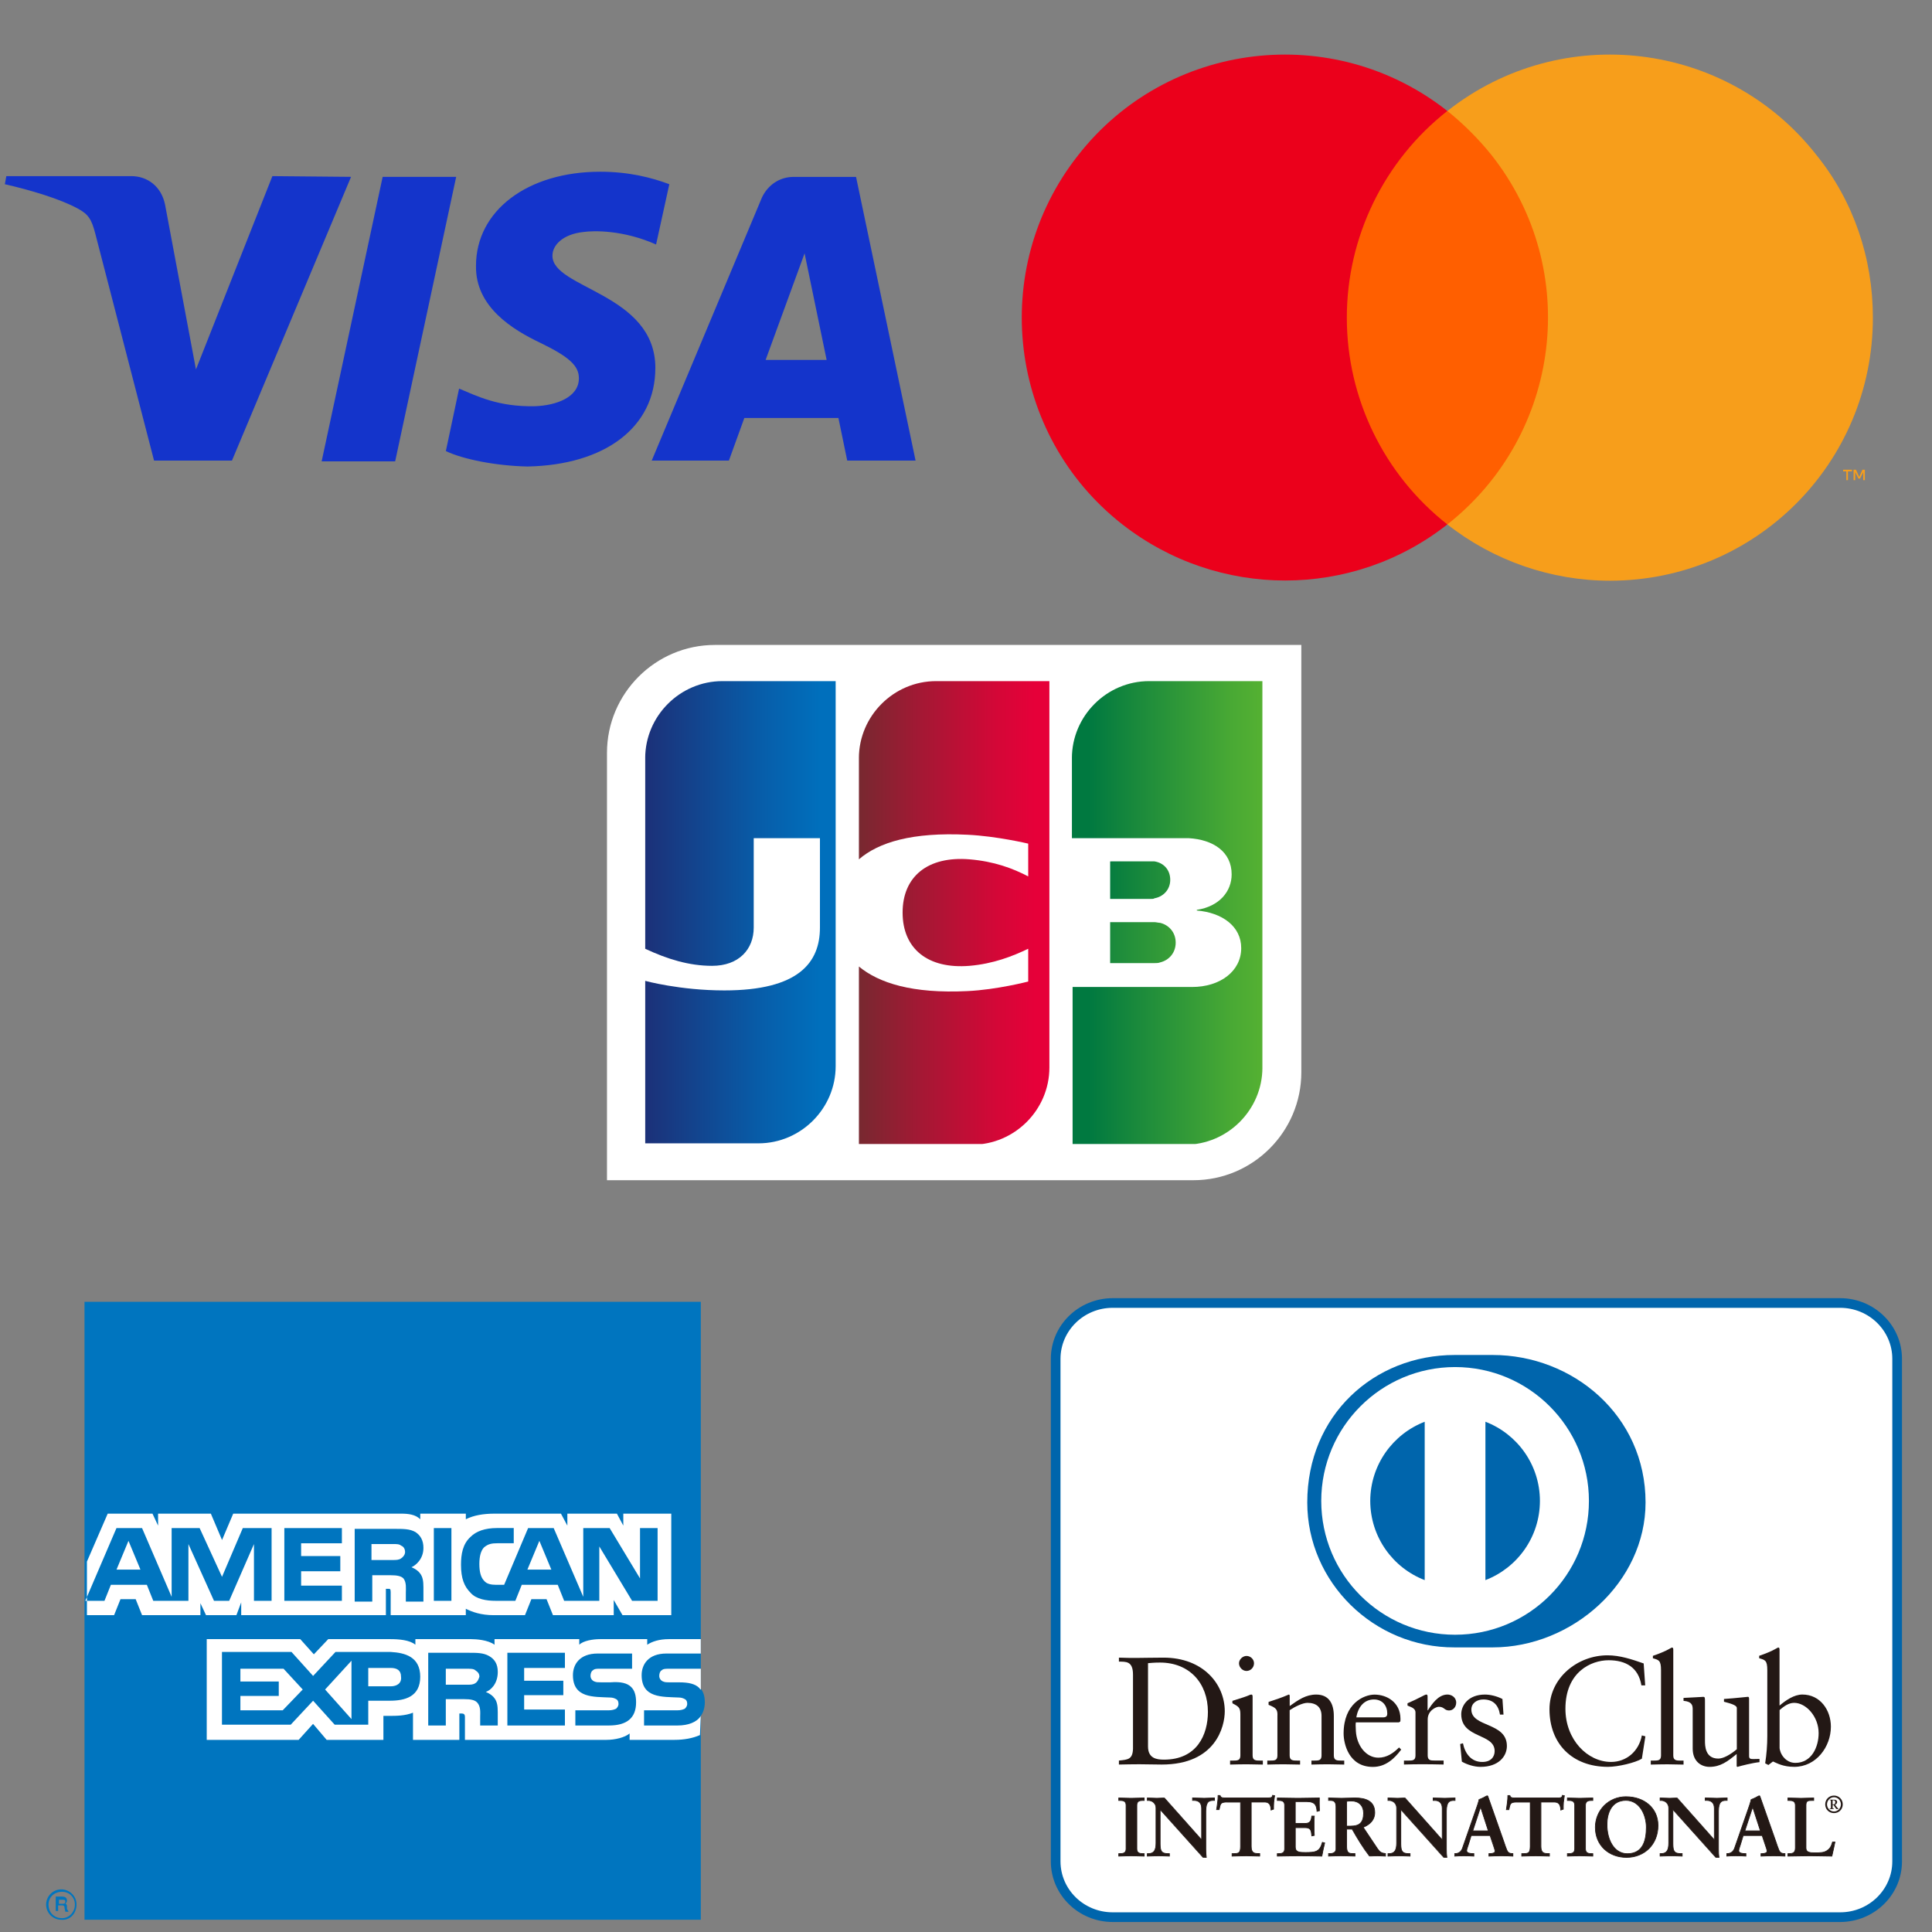
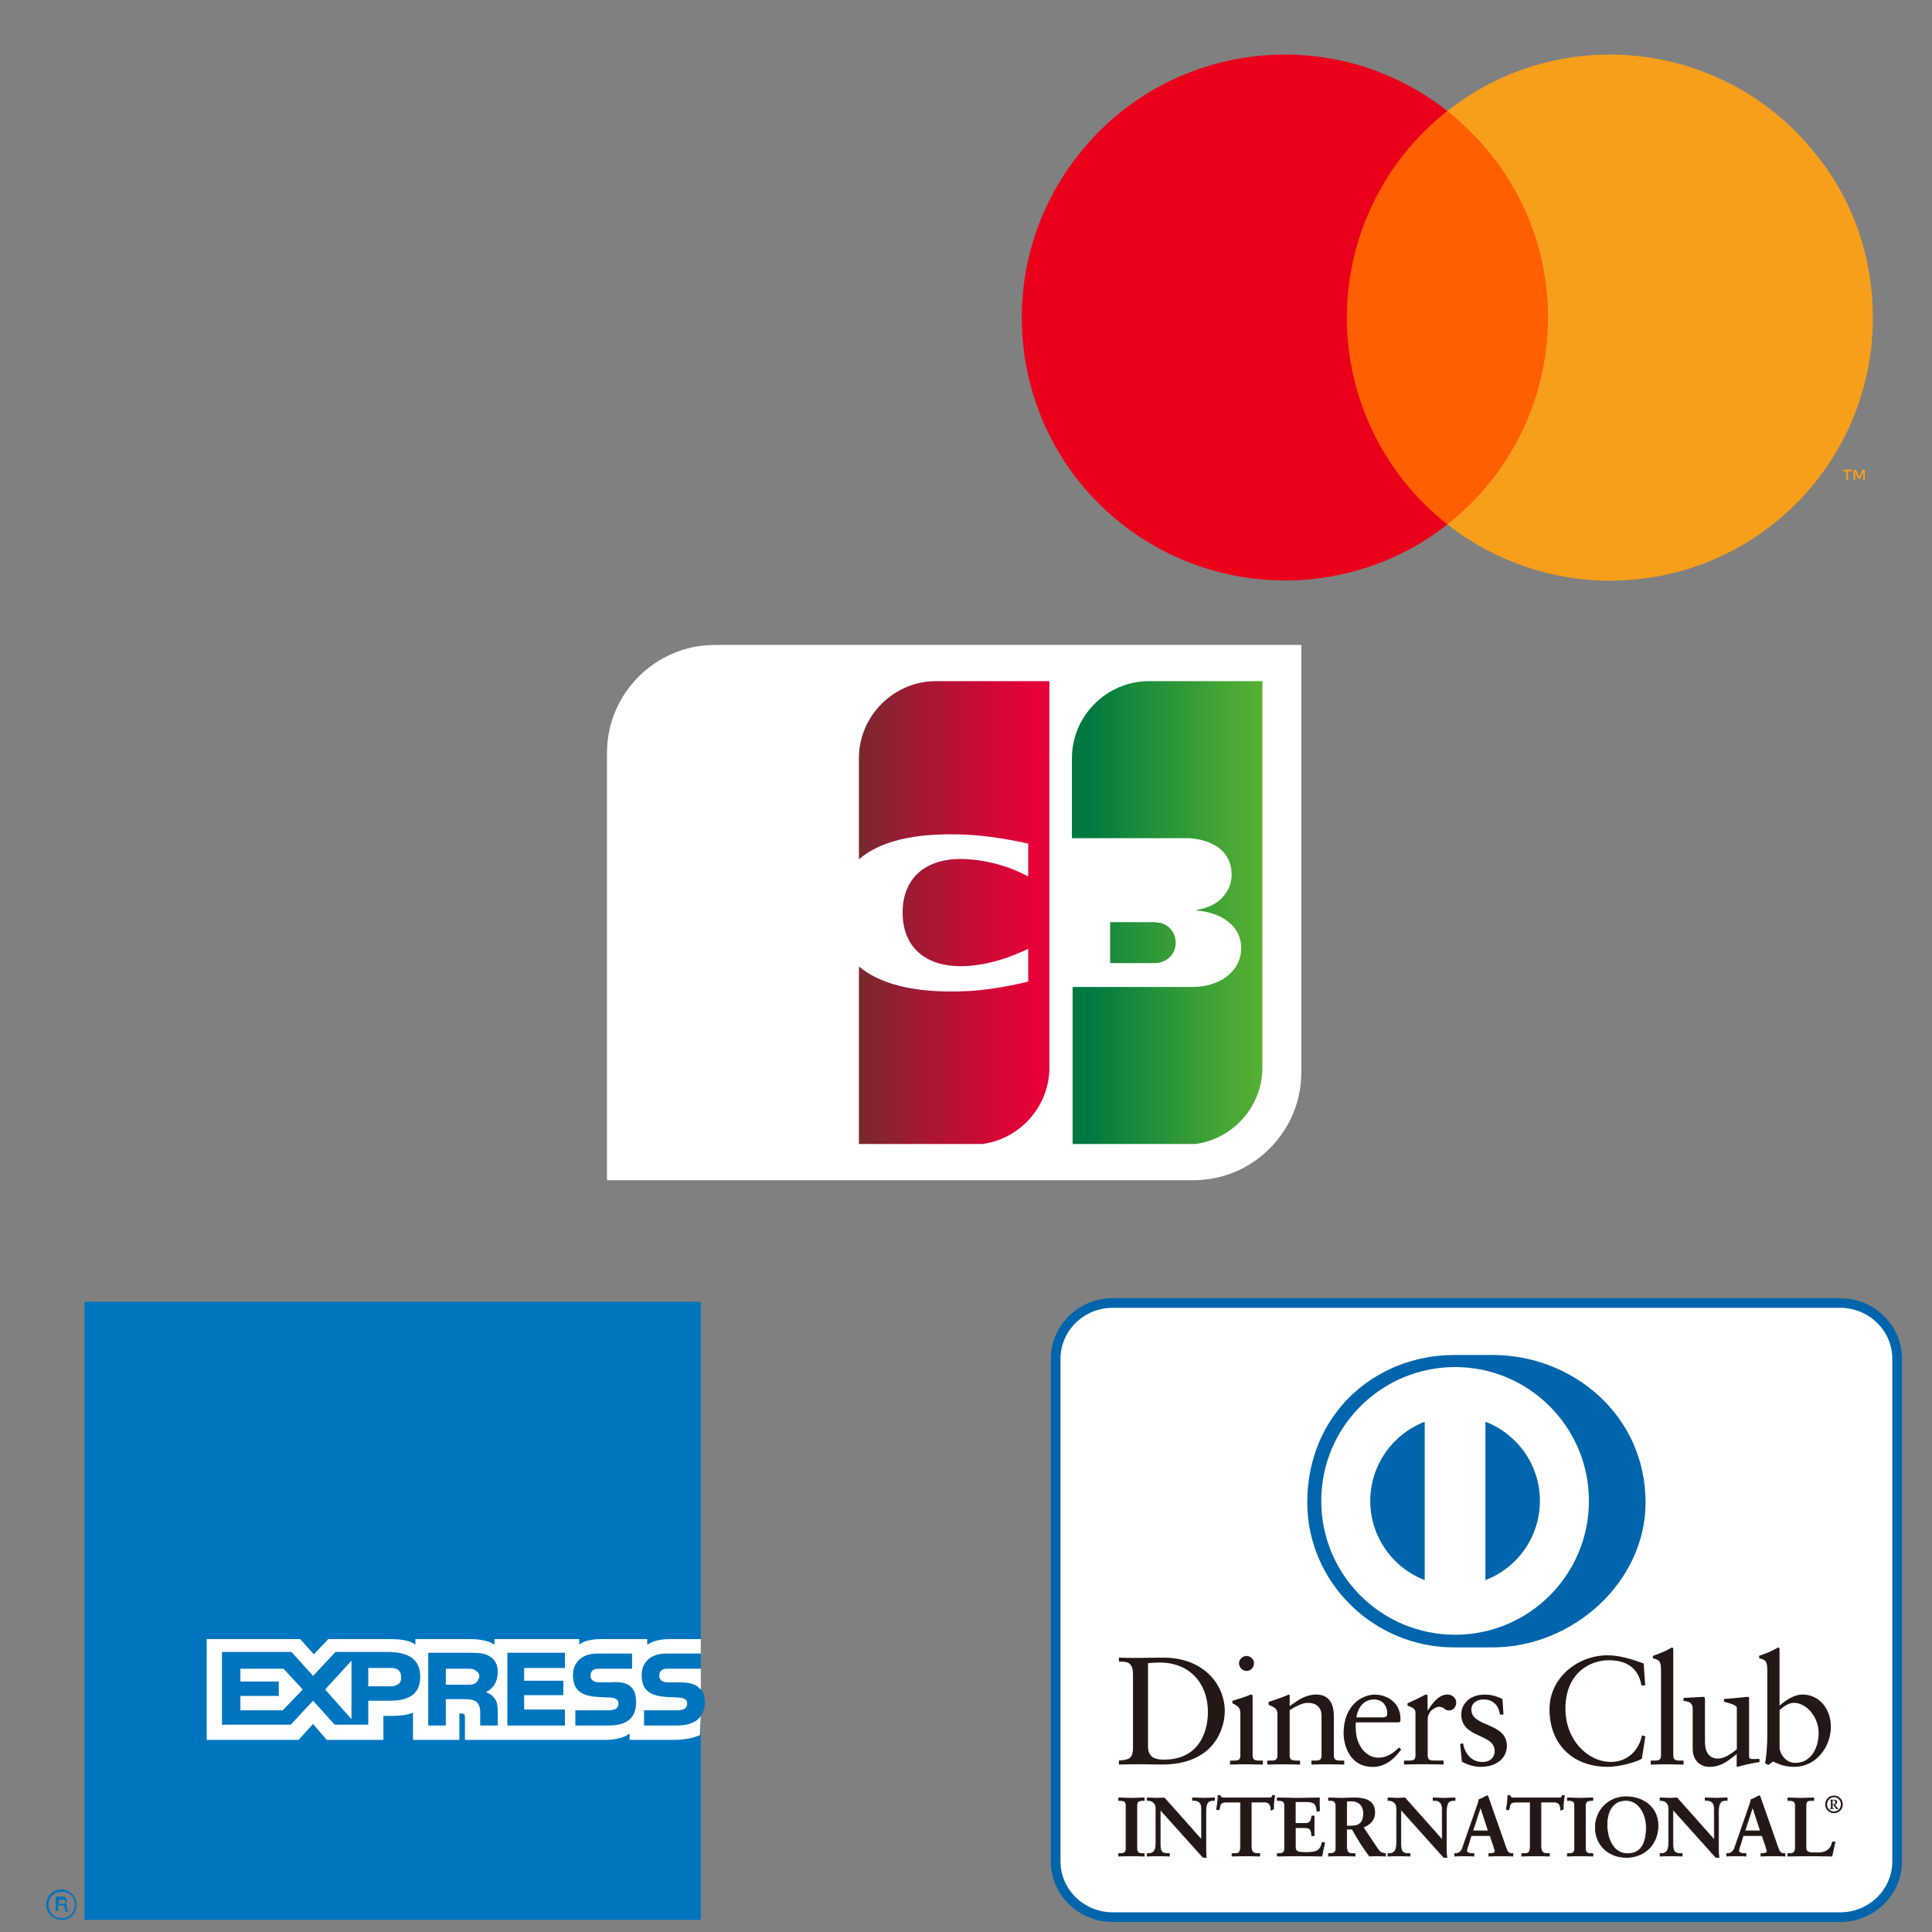
<svg xmlns="http://www.w3.org/2000/svg" xmlns:xlink="http://www.w3.org/1999/xlink" id="Layer_1" version="1.1" viewBox="0 0 80 80">
  <rect x="0" y="0" width="80" height="80" fill="#808080" stroke="none" />
  <defs>
    <style>
      .st0 {
        fill: none;
      }

      .st1 {
        fill: #0065ac;
      }

      .st2 {
        fill: #f79e1b;
      }

      .st3 {
        fill: #1434cb;
      }

      .st4 {
        fill: url(#_名称未設定グラデーション_5);
      }

      .st5 {
        fill: url(#_名称未設定グラデーション_4);
      }

      .st6 {
        fill: url(#_名称未設定グラデーション_3);
      }

      .st7 {
        clip-path: url(#clippath-1);
      }

      .st8 {
        clip-path: url(#clippath-3);
      }

      .st9 {
        clip-path: url(#clippath-4);
      }

      .st10 {
        clip-path: url(#clippath-2);
      }

      .st11 {
        fill: #231815;
      }

      .st12 {
        fill: #0075bf;
      }

      .st13 {
        fill: #fff;
      }

      .st14 {
        fill: #eb001b;
      }

      .st15 {
        fill: #ff5f00;
      }

      .st16 {
        opacity: 0;
      }

      .st17 {
        clip-path: url(#clippath);
      }

      .st18 {
        fill: url(#_名称未設定グラデーション_31);
      }

      .st19 {
        fill: url(#_名称未設定グラデーション_32);
      }
    </style>
    <clipPath id="clippath">
      <path class="st0" d="M45.969,38.184v1.696h1.838c.057,0,.17,0,.226-.028.368-.085.65-.396.65-.82s-.283-.735-.65-.82c-.057,0-.17-.028-.226-.028h-1.838Z" />
    </clipPath>
    <linearGradient id="_名称未設定グラデーション_3" data-name="名称未設定グラデーション 3" x1="-2156.733" y1="1008.799" x2="-2156.594" y2="1008.799" gradientTransform="translate(122723.055 -57343.147) scale(56.882)" gradientUnits="userSpaceOnUse">
      <stop offset="0" stop-color="#007940" />
      <stop offset=".241" stop-color="#19893c" />
      <stop offset=".748" stop-color="#49a934" />
      <stop offset="1" stop-color="#5bb531" />
    </linearGradient>
    <clipPath id="clippath-1">
      <path class="st0" d="M47.58,28.204c-1.753,0-3.195,1.442-3.195,3.195v3.308h4.834c1.018.057,1.781.565,1.781,1.498,0,.707-.509,1.329-1.442,1.47v.028c1.046.085,1.838.65,1.838,1.555,0,.961-.876,1.611-2.035,1.611h-4.947v6.53h4.665c1.753,0,3.195-1.442,3.195-3.195v-16.001h-4.693Z" />
    </clipPath>
    <linearGradient id="_名称未設定グラデーション_31" data-name="名称未設定グラデーション 3" x1="-2156.731" y1="1008.926" x2="-2156.592" y2="1008.926" gradientTransform="translate(122728.331 -57354.136) scale(56.884)" xlink:href="#_名称未設定グラデーション_3" />
    <clipPath id="clippath-2">
-       <path class="st0" d="M45.969,35.668v1.555h1.668c.057,0,.141,0,.17-.028.339-.057.65-.339.65-.763s-.283-.707-.65-.763c-.028,0-.113-.028-.17-.028l-1.668.028h0Z" />
-     </clipPath>
+       </clipPath>
    <linearGradient id="_名称未設定グラデーション_32" data-name="名称未設定グラデーション 3" x1="-2156.727" y1="1009.073" x2="-2156.588" y2="1009.073" gradientTransform="translate(122715.592 -57358.031) scale(56.878)" xlink:href="#_名称未設定グラデーション_3" />
    <clipPath id="clippath-3">
      <path class="st0" d="M29.911,28.204c-1.753,0-3.195,1.442-3.195,3.195v7.887c.905.424,1.809.707,2.77.707,1.103,0,1.724-.678,1.724-1.583v-3.703h2.742v3.703c0,1.442-.876,2.601-3.958,2.601-1.838,0-3.279-.396-3.279-.396v6.728h4.693c1.753,0,3.195-1.442,3.195-3.195v-15.944h-4.693Z" />
    </clipPath>
    <linearGradient id="_名称未設定グラデーション_4" data-name="名称未設定グラデーション 4" x1="-2155.338" y1="1008.317" x2="-2155.199" y2="1008.317" gradientTransform="translate(124523.13 -58204.537) scale(57.762)" gradientUnits="userSpaceOnUse">
      <stop offset="0" stop-color="#1f286f" />
      <stop offset=".124" stop-color="#1b327a" />
      <stop offset=".709" stop-color="#075eaa" />
      <stop offset="1" stop-color="#006fbc" />
    </linearGradient>
    <clipPath id="clippath-4">
      <path class="st0" d="M38.76,28.204c-1.753,0-3.195,1.442-3.195,3.195v4.184c.82-.707,2.205-1.131,4.495-1.018,1.216.057,2.516.368,2.516.368v1.357c-.65-.339-1.413-.622-2.431-.707-1.724-.141-2.77.707-2.77,2.205s1.046,2.346,2.77,2.205c.989-.085,1.781-.396,2.431-.707v1.357s-1.3.339-2.516.396c-2.29.113-3.675-.339-4.495-1.018v7.378h4.693c1.753,0,3.195-1.442,3.195-3.195v-16.001h-4.693Z" />
    </clipPath>
    <linearGradient id="_名称未設定グラデーション_5" data-name="名称未設定グラデーション 5" x1="-2155.282" y1="1009.487" x2="-2155.143" y2="1009.487" gradientTransform="translate(120944.889 -56593.55) scale(56.099)" gradientUnits="userSpaceOnUse">
      <stop offset="0" stop-color="#6d2c2f" />
      <stop offset=".404" stop-color="#a41834" />
      <stop offset=".802" stop-color="#d40737" />
      <stop offset="1" stop-color="#e60039" />
    </linearGradient>
  </defs>
-   <path class="st3" d="M14.536,7.324l-4.931,11.748h-3.226l-2.435-9.405c-.152-.578-.274-.791-.73-1.035-.73-.396-1.948-.761-3.013-1.004l.061-.335h5.174c.67,0,1.248.426,1.4,1.187l1.278,6.818,3.165-8.005,3.257.03h0ZM27.137,15.238c0-3.104-4.292-3.287-4.261-4.657,0-.426.426-.883,1.278-.974.426-.061,1.644-.091,3.013.517l.548-2.496c-.73-.274-1.674-.517-2.861-.517-3.013,0-5.144,1.613-5.144,3.896-.03,1.704,1.522,2.648,2.678,3.196,1.187.578,1.583.944,1.583,1.461,0,.791-.944,1.126-1.826,1.157-1.522.03-2.404-.426-3.135-.73l-.548,2.587c.7.335,2.039.609,3.378.639,3.196-.061,5.296-1.613,5.296-4.078M35.081,19.073h2.831l-2.465-11.748h-2.587c-.578,0-1.065.335-1.309.852l-4.565,10.896h3.196l.639-1.765h3.896l.365,1.765ZM31.703,14.903l1.613-4.413.913,4.413h-2.526ZM18.889,7.324l-2.526,11.779h-3.044l2.526-11.779h3.044Z" />
  <g>
    <g class="st16">
      <rect class="st13" x="40.049" y="-.001" width="39.768" height="26.279" />
    </g>
    <rect class="st15" x="54.703" y="4.596" width="10.492" height="17.119" />
    <path class="st14" d="M55.769,13.155c0-3.331,1.532-6.495,4.163-8.56-4.729-3.73-11.591-2.898-15.288,1.832-3.73,4.729-2.898,11.591,1.832,15.288,3.963,3.097,9.526,3.097,13.456,0-2.631-2.065-4.163-5.229-4.163-8.56Z" />
    <path class="st2" d="M76.519,19.883v-.366h.167v-.067h-.366v.067h.133v.366h.067ZM77.219,19.883v-.433h-.1l-.133.3-.133-.3h-.1v.433h.067v-.333l.133.266h.067l.133-.266v.333h.067Z" />
    <path class="st2" d="M77.552,13.155c0,6.028-4.863,10.891-10.891,10.891-2.431,0-4.829-.833-6.728-2.331,4.729-3.73,5.562-10.558,1.832-15.288-.533-.666-1.166-1.299-1.832-1.832,4.729-3.73,11.591-2.898,15.288,1.832,1.532,1.898,2.331,4.263,2.331,6.728h0Z" />
  </g>
  <g>
    <path class="st13" d="M53.885,44.403c0,2.459-2.007,4.467-4.467,4.467h-24.284v-17.697c0-2.459,2.007-4.467,4.467-4.467h24.284v17.697Z" />
    <g class="st17">
      <rect class="st6" x="45.969" y="38.184" width="2.714" height="1.696" />
    </g>
    <g class="st7">
      <rect class="st18" x="44.386" y="28.204" width="7.887" height="19.167" />
    </g>
    <g class="st10">
      <rect class="st19" x="45.969" y="35.668" width="2.516" height="1.555" />
    </g>
    <g class="st8">
-       <rect class="st5" x="26.717" y="28.204" width="7.887" height="19.167" />
-     </g>
+       </g>
    <g class="st9">
      <rect class="st4" x="35.566" y="28.204" width="7.887" height="19.167" />
    </g>
  </g>
  <g>
    <path class="st12" d="M29.019,53.906H3.499v25.586h25.52v-8.441c.099-.132.166-.331.166-.563,0-.265-.066-.43-.166-.563v-16.02Z" />
-     <path class="st13" d="M3.499,66.881h1.225l.265-.662h.629l.265.662h2.416v-.496l.232.496h1.258l.199-.53v.53h5.991v-1.092h.099c.066,0,.099,0,.099.132v.96h3.111v-.265c.265.132.629.265,1.159.265h1.291l.265-.662h.629l.265.662h2.516v-.629l.364.629h2.019v-4.204h-1.986v.496l-.265-.496h-2.052v.496l-.265-.496h-2.747c-.463,0-.861.066-1.192.232v-.232h-1.887v.232c-.199-.199-.496-.232-.794-.232h-6.951l-.463,1.092-.463-1.092h-2.185v.496l-.232-.496h-1.854l-.861,1.986v2.218h-.099ZM27.166,66.286h-.993l-1.357-2.251v2.251h-1.456l-.265-.662h-1.49l-.265.662h-.828c-.364,0-.794-.066-1.026-.331-.265-.265-.397-.596-.397-1.159,0-.43.066-.861.397-1.159.232-.232.596-.364,1.092-.364h.695v.629h-.662c-.265,0-.397.033-.563.166-.132.132-.199.364-.199.695s.066.563.199.695c.099.132.298.166.496.166h.331l.993-2.35h1.059l1.225,2.847v-2.847h1.092l1.258,2.085v-2.085h.728v3.012h-.066ZM18.692,66.286h-.728v-3.012h.728v3.012ZM17.533,64.101c0,.463-.331.728-.496.794.166.066.298.166.364.265.099.132.132.298.132.563v.596h-.728v-.364c0-.166.033-.43-.099-.596-.099-.099-.265-.132-.53-.132h-.761v1.092h-.728v-3.012h1.655c.364,0,.629,0,.861.132.199.132.331.331.331.662M14.157,66.286h-2.383v-3.012h2.383v.629h-1.688v.53h1.622v.629h-1.622v.596h1.688v.629ZM11.244,66.286h-.728v-2.35l-1.026,2.35h-.629l-1.059-2.35v2.35h-1.456l-.265-.662h-1.49l-.265.662h-.794l1.291-3.012h1.059l1.225,2.847v-2.847h1.159l.927,2.019.861-2.019h1.192v3.012h-0ZM22.83,64.995l-.496-1.192-.496,1.192h.993ZM16.607,64.531c-.099.066-.199.066-.364.066h-.861v-.662h.894c.132,0,.265,0,.331.066.099.033.166.132.166.265-0.0.099-.066.199-.166.265M5.816,64.995l-.496-1.192-.496,1.192h.993Z" />
    <path class="st13" d="M17.401,69.43c0,.828-.629.993-1.258.993h-.894v.993h-1.39l-.894-.993-.927.993h-2.847v-3.012h2.88l.894.993.927-.993h2.284c.596.033,1.225.199,1.225,1.026M11.708,70.82h-1.754v-.596h1.589v-.596h-1.589v-.53h1.787l.794.861-.828.861ZM14.554,71.184l-1.092-1.225,1.092-1.192v2.416ZM16.176,69.827h-.927v-.761h.927c.265,0,.43.099.43.364.033.265-.166.397-.43.397M21.009,68.437h2.383v.629h-1.688v.53h1.622v.596h-1.622v.596h1.688v.662h-2.383v-3.012ZM20.115,70.059c.166.066.298.166.364.265.099.132.132.298.132.563v.563h-.728v-.364c0-.166.033-.43-.132-.596-.099-.099-.265-.132-.53-.132h-.761v1.092h-.728v-3.012h1.655c.364,0,.629,0,.861.132.232.132.364.331.364.662 0.0.496-.298.761-.496.828M19.685,69.695c-.099.066-.199.066-.364.066h-.861v-.662h.894c.132,0,.265,0,.331.066.099.066.166.132.166.265-.033.099-.066.199-.166.265M26.14,69.86c.132.132.199.331.199.629,0,.662-.397.96-1.125.96h-1.39v-.629h1.39c.132,0,.232-.033.298-.066.033-.033.099-.099.099-.199s-.033-.166-.099-.199-.132-.066-.265-.066c-.662-.033-1.523.033-1.523-.927,0-.43.265-.894,1.026-.894h1.423v.629h-1.324c-.132,0-.232,0-.298.066-.066.033-.099.132-.099.232s.066.199.166.232c.066.033.166.033.265.033h.397c.43-.033.695.033.861.199M29.019,71.052c-.166.265-.53.397-.96.397h-1.39v-.629h1.39c.132,0,.232-.033.298-.066.033-.033.099-.099.099-.199s-.033-.166-.099-.199-.132-.066-.265-.066c-.662-.033-1.523.033-1.523-.927,0-.43.265-.894,1.026-.894h1.423v-.596h-1.324c-.397,0-.695.099-.894.232v-.232h-1.953c-.298,0-.695.066-.861.232v-.232h-3.509v.232c-.265-.199-.761-.232-.96-.232h-2.317v.232c-.232-.199-.695-.232-1.026-.232h-2.582l-.596.629-.563-.629h-3.873v4.171h3.807l.596-.662.563.662h2.35v-.993h.232c.298,0,.662,0,.993-.132v1.125h1.92v-1.092h.099q.132,0,.132.132v.96h5.859c.364,0,.761-.099.96-.265v.265h1.854c.397,0,.761-.066,1.059-.199l.033-.794h0ZM29.019,69.099h-1.324c-.132,0-.232,0-.298.066-.066.033-.099.132-.099.232s.066.199.166.232c.066.033.166.033.265.033h.397c.397,0,.662.066.828.232.033.033.033.066.066.066v-.861Z" />
    <path class="st12" d="M2.837,79.162h-.132c0-.033-.033-.132-.033-.166s0-.099-.099-.099h-.166v.232h-.099v-.596h.265c.099,0,.199.033.199.166,0,.066-.033.099-.066.132.033,0,.066.033.066.099v.099q0,.033.033.066l.033.066h0ZM2.705,78.731c0-.066-.066-.066-.099-.066h-.166v.166h.166c.033,0,.099,0,.099-.099M3.168,78.864c0-.364-.298-.629-.629-.629-.364,0-.629.298-.629.629,0,.364.298.629.629.629.364.033.629-.265.629-.629M3.102,78.864c0,.298-.232.563-.53.563-.331,0-.563-.232-.563-.563,0-.298.232-.53.563-.53.298,0,.53.232.53.53" />
  </g>
  <g>
    <path class="st13" d="M78.558,77.078c0,1.275-1.058,2.308-2.362,2.308h-30.121c-1.304,0-2.362-1.033-2.362-2.308v-20.815c0-1.275,1.058-2.309,2.362-2.309h30.121c1.304,0,2.362,1.033,2.362,2.309v20.815Z" />
    <path class="st1" d="M43.913,56.262v20.815c.002,1.161.964,2.108,2.162,2.108h30.12c1.197-0,2.16-.947,2.161-2.108v-20.815c-.002-1.161-.964-2.108-2.161-2.108h-30.12c-1.197,0-2.159.948-2.162,2.108M46.075,79.586c-1.411-.002-2.561-1.119-2.562-2.508v-20.815c.001-1.389,1.151-2.507,2.562-2.509h30.12c1.412.002,2.561,1.12,2.562,2.509v20.815c-.001,1.389-1.151,2.506-2.562,2.508h-30.12Z" />
    <path class="st11" d="M47.537,72.318c0,.488.349.545.66.545,1.37,0,1.82-1.033,1.82-1.978,0-1.186-.761-2.042-1.985-2.042-.261,0-.381.018-.495.025v3.45ZM46.915,69.343c0-.57-.298-.533-.583-.539v-.165c.247.012.5.012.748.012.266,0,.628-.012,1.098-.012,1.642,0,2.537,1.097,2.537,2.22,0,.628-.368,2.207-2.613,2.207-.323,0-.622-.012-.92-.012-.285,0-.564.006-.85.012v-.165c.38-.038.565-.051.583-.482v-3.076Z" />
    <path class="st11" d="M51.615,69.191c-.165,0-.311-.152-.311-.317,0-.159.153-.305.311-.305.165,0,.311.134.311.305,0,.172-.14.317-.311.317M50.937,72.902h.12c.177,0,.304,0,.304-.21v-1.719c0-.279-.095-.317-.33-.444v-.101c.298-.089.654-.209.679-.228.044-.025.082-.032.114-.032.031,0,.044.038.044.089v2.435c0,.21.139.21.317.21h.107v.165c-.216,0-.438-.012-.666-.012-.228,0-.457.006-.691.012v-.165Z" />
    <path class="st11" d="M52.897,71.011c0-.234-.07-.298-.368-.418v-.12c.272-.089.532-.172.837-.305.019,0,.038.013.038.063v.412c.362-.259.673-.475,1.098-.475.538,0,.729.393.729.888v1.636c0,.21.14.21.317.21h.114v.165c-.223,0-.445-.012-.673-.012-.228,0-.457.006-.685.012v-.165h.114c.178,0,.304,0,.304-.21v-1.642c0-.362-.221-.539-.583-.539-.203,0-.527.164-.737.304v1.877c0,.21.14.21.318.21h.114v.165c-.222,0-.444-.012-.673-.012-.228,0-.456.006-.685.012v-.165h.115c.177,0,.304,0,.304-.21v-1.68Z" />
    <path class="st11" d="M57.267,71.113c.158,0,.177-.083.177-.159,0-.323-.197-.583-.552-.583-.386,0-.653.285-.729.742h1.104ZM56.144,71.317c-.013.057-.013.152,0,.368.037.602.425,1.097.932,1.097.349,0,.622-.19.856-.424l.089.089c-.292.387-.653.717-1.173.717-1.008,0-1.212-.977-1.212-1.383,0-1.243.837-1.611,1.281-1.611.514,0,1.067.323,1.073.996,0,.039,0,.076-.006.115l-.057.038h-1.782Z" />
    <path class="st11" d="M58.136,72.902h.172c.177,0,.304,0,.304-.21v-1.782c0-.196-.235-.235-.33-.286v-.095c.463-.197.717-.362.775-.362.037,0,.056.019.056.083v.571h.013c.158-.247.425-.654.811-.654.159,0,.361.108.361.336,0,.171-.12.324-.297.324-.197,0-.197-.153-.42-.153-.108,0-.463.146-.463.527v1.489c0,.21.127.21.304.21h.355v.165c-.349-.007-.615-.012-.887-.012-.26,0-.527.006-.755.012v-.165Z" />
    <path class="st11" d="M60.578,72.185c.083.419.336.774.799.774.374,0,.513-.228.513-.45,0-.749-1.383-.508-1.383-1.529,0-.356.286-.812.983-.812.203,0,.475.057.723.184l.044.646h-.146c-.063-.399-.285-.627-.691-.627-.254,0-.494.145-.494.418,0,.743,1.471.514,1.471,1.51,0,.418-.336.863-1.091.863-.254,0-.552-.089-.773-.216l-.07-.729.115-.032Z" />
    <path class="st11" d="M68.125,69.787h-.158c-.121-.741-.647-1.04-1.357-1.04-.73,0-1.789.488-1.789,2.01,0,1.282.914,2.201,1.89,2.201.627,0,1.149-.431,1.275-1.098l.146.038-.146.926c-.267.165-.984.337-1.403.337-1.484,0-2.422-.958-2.422-2.385,0-1.301,1.161-2.233,2.404-2.233.514,0,1.008.166,1.496.337l.063.906Z" />
    <path class="st11" d="M68.354,72.902h.12c.178,0,.305,0,.305-.21v-3.532c0-.413-.095-.425-.336-.495v-.101c.254-.083.52-.197.654-.273.069-.037.12-.07.139-.07.039,0,.051.038.051.09v4.382c0,.21.14.21.317.21h.108v.165c-.215,0-.437-.012-.666-.012-.228,0-.456.006-.691.012v-.165Z" />
    <path class="st11" d="M72.426,72.718c0,.114.069.121.177.121.076,0,.171-.006.254-.006v.134c-.273.025-.793.158-.914.196l-.031-.02v-.514c-.38.311-.672.533-1.124.533-.342,0-.697-.222-.697-.755v-1.624c0-.165-.025-.324-.38-.355v-.121c.229-.006.735-.044.818-.044.07,0,.07.044.07.184v1.636c0,.191,0,.736.552.736.215,0,.501-.165.767-.387v-1.707c0-.127-.305-.197-.532-.26v-.114c.57-.039.926-.089.989-.089.051,0,.051.044.051.114v2.34Z" />
    <path class="st11" d="M73.688,72.35c0,.241.229.647.654.647.678,0,.964-.666.964-1.231,0-.685-.519-1.255-1.014-1.255-.235,0-.432.152-.603.298v1.54ZM73.688,70.624c.254-.215.597-.457.945-.457.736,0,1.18.641,1.18,1.332,0,.831-.609,1.662-1.516,1.662-.469,0-.716-.153-.882-.222l-.19.146-.133-.07c.057-.374.088-.742.088-1.129v-2.727c0-.413-.096-.425-.336-.495v-.101c.254-.083.52-.197.653-.273.07-.037.121-.07.14-.07.038,0,.05.039.05.09v2.314Z" />
    <path class="st11" d="M46.325,76.755h.048c.124,0,.255-.017.255-.197v-1.808c0-.18-.131-.197-.255-.197h-.048v-.104c.135,0,.341.014.511.014.173,0,.379-.014.541-.014v.104h-.049c-.124,0-.255.017-.255.197v1.808c0,.18.132.197.255.197h.049v.104c-.166,0-.373-.014-.545-.014-.169,0-.373.014-.507.014v-.104Z" />
    <path class="st11" d="M47.362,76.844l0-.074h-.033c-.123,0-.27-.021-.271-.212v-1.808c.001-.191.147-.212.271-.212h.033v-.074c-.159,0-.359.014-.526.014-.164,0-.362-.013-.496-.014v.074h.033c.123,0,.27.021.27.212v1.808c0,.191-.147.212-.27.212h-.033v.074c.133-.001.328-.014.492-.014.168,0,.368.013.53.014M47.377,76.873c-.167,0-.373-.014-.545-.014-.169,0-.372.014-.507.014h-.015v-.133h.063c.125-.003.24-.013.24-.182v-1.808c-.001-.169-.115-.18-.24-.182h-.063v-.134h.015c.136,0,.342.014.511.014.172,0,.378-.014.541-.014h.016v.134h-.064c-.126.002-.24.013-.24.182v1.808c0.0.169.115.179.24.182h.064v.133h-.016Z" />
    <path class="st11" d="M49.749,76.178l.006-.007v-1.294c0-.283-.197-.325-.3-.325h-.076v-.104c.163,0,.321.014.483.014.141,0,.284-.014.424-.014v.104h-.051c-.145,0-.308.028-.308.438v1.57c0,.121.003.242.02.349h-.131l-1.777-1.981v1.422c0,.301.058.404.324.404h.059v.104c-.148,0-.297-.014-.445-.014-.155,0-.314.014-.469.014v-.104h.048c.238,0,.31-.163.31-.438v-1.454c0-.193-.159-.31-.314-.31h-.045v-.104c.131,0,.266.014.397.014.104,0,.204-.014.308-.014l1.536,1.729Z" />
    <path class="st11" d="M49.74,76.171v-.001l-.003-.002.003.004ZM49.749,76.178l.011-.01-.011.01ZM49.817,76.895h.114c-.015-.104-.018-.218-.018-.333v-1.57c0-.414.174-.453.322-.454h.036v-.074c-.136.001-.272.014-.41.014-.158,0-.312-.012-.467-.014l-.001.074h.061c.106 0.0.315.047.315.34l-.004,1.304-.007.007-.012.011-1.535-1.736c-.102,0-.202.014-.308.014-.126,0-.256-.012-.381-.014l-.001.074h.031c.162 0.0.329.124.329.326v1.453c0,.276-.077.453-.325.454l-.033-.001v.074c.149-.001.303-.014.454-.014.144,0,.288.013.43.014v-.073h-.043c-.272-.001-.339-.119-.339-.419v-1.461l1.792,2.004ZM49.948,76.925l-.142-.005-1.752-1.952v1.383c.004.3.05.385.31.389h.074v.133h-.015c-.149,0-.298-.014-.445-.014-.154,0-.313.014-.47.014h-.015v-.133h.064c.228-.001.293-.148.296-.423v-1.453c-0-.184-.151-.296-.299-.296h-.06v-.134h.015c.132,0,.267.014.397.014.103,0,.203-.014.319-.008l1.517,1.707v-1.27c-.002-.274-.185-.307-.285-.31h-.091v-.134h.016c.163,0,.322.014.483.014.141,0,.282-.014.424-.014h.015v.134h-.066c-.143.004-.289.016-.293.423v1.57c0,.121.004.241.02.346l.003.017h-.018Z" />
    <path class="st11" d="M50.804,74.622c-.259,0-.269.063-.321.314h-.104c.014-.097.031-.193.041-.293.014-.097.021-.193.021-.293h.082c.028.104.114.1.208.1h1.78c.094,0,.18-.004.187-.107l.083.014c-.013.093-.028.186-.037.279-.007.093-.007.186-.007.279l-.104.038c-.007-.128-.024-.332-.255-.332h-.566v1.836c0,.266.121.297.287.297h.066v.104c-.134,0-.376-.014-.562-.014-.207,0-.449.014-.584.014v-.104h.066c.19,0,.286-.017.286-.29v-1.843h-.566Z" />
    <path class="st11" d="M52.164,76.873c-.136,0-.377-.013-.563-.013-.207,0-.449.013-.584.013h-.015v-.133h.08c.19-.005.267-.007.271-.275v-1.829h-.551v-.03h.581v1.859c0,.277-.112.305-.301.305h-.051v.073c.137-.001.369-.014.569-.014.18,0,.41.013.547.014v-.073h-.051c-.167-0-.301-.041-.301-.312v-1.852h.581c.232.001.262.198.269.326l.075-.028c0-.09 0-.181.006-.271.01-.089.023-.177.036-.266l-.053-.009c-.016.1-.113.106-.2.104h-1.798c-.081 0-.169-.004-.201-.1h-.057c-.001.096-.007.188-.02.28-.011.095-.026.186-.039.277h.074c.045-.241.075-.319.333-.315v.03c-.255.005-.25.048-.306.303l-.003.012h-.133l.002-.018c.014-.097.031-.193.041-.294.014-.096.021-.191.021-.29v-.015h.11l.002.011c.024.087.087.087.175.089h1.798c.096-.002.166-.003.172-.093l.002-.016.016.003.098.015-.003.015c-.014.093-.027.186-.037.278-.007.092-.007.185-.007.279v.01l-.01.004-.122.045-.001-.02c-.009-.13-.023-.318-.241-.318h-.551v1.821c.003.26.107.278.271.282h.081v.133h-.014Z" />
    <path class="st11" d="M52.891,76.755h.049c.124,0,.255-.017.255-.197v-1.808c0-.18-.132-.197-.255-.197h-.049v-.104c.21,0,.57.014.859.014.29,0,.649-.014.883-.014-.006.148-.003.377.007.528l-.104.028c-.017-.224-.058-.404-.421-.404h-.479v.904h.41c.207,0,.252-.117.273-.303h.104c-.007.135-.01.269-.01.404,0,.131.004.262.01.393l-.104.021c-.02-.207-.031-.342-.269-.342h-.414v.804c0,.224.199.224.42.224.414,0,.597-.028.701-.421l.097.024c-.045.184-.086.366-.117.549-.221,0-.618-.014-.928-.014-.311,0-.722.014-.919.014v-.104Z" />
    <path class="st11" d="M54.725,76.843c.03-.174.069-.349.112-.523l-.068-.017c-.103.386-.304.42-.711.418-.217,0-.435,0-.436-.239v-.819h.43c.241-.002.265.143.283.339l.075-.015c-.007-.127-.01-.255-.01-.381,0-.13.003-.259.01-.389h-.075c-.02.18-.076.306-.286.304h-.426v-.934h.495c.359-.003.418.183.434.4l.074-.02c-.006-.097-.01-.223-.01-.338,0-.059.001-.115.003-.164-.234.001-.584.014-.868.014-.284,0-.633-.012-.844-.014v.073h.033c.123 0.0.269.022.271.212v1.808c-.001.191-.148.212-.271.212h-.033v.073c.201-.001.6-.014.903-.014.304,0,.693.013.915.014M54.737,76.873c-.221,0-.618-.014-.928-.014-.311,0-.721.014-.919.014h-.014v-.133h.063c.125-.002.238-.013.24-.182v-1.808c-.002-.169-.115-.18-.24-.182h-.063v-.134h.014c.211,0,.57.014.859.014.29,0,.648-.014.883-.014h.016l-.001.016c-.002.052-.004.113-.004.178,0,.119.004.25.01.348l.001.012-.012.004-.121.032-.001-.018c-.02-.224-.05-.387-.406-.39h-.465l-0.0.874h.396c.199-.002.235-.104.258-.29l.001-.014h.133v.016c-.007.135-.011.269-.011.404,0,.131.004.261.011.393v.013l-.012.003-.12.024-.001-.016c-.024-.211-.025-.326-.254-.328h-.399v.789c0.0.209.181.208.406.209.415-.002.582-.022.686-.41l.003-.014.014.003.111.029-.004.014c-.045.183-.086.365-.117.548l-.003.012h-.012Z" />
    <path class="st11" d="M55.763,75.615h.169c.345,0,.532-.131.532-.538,0-.307-.197-.503-.504-.503-.103,0-.147.01-.196.014v1.028ZM55.321,74.815c0-.252-.138-.262-.245-.262h-.062v-.104c.111,0,.325.014.535.014.207,0,.373-.014.555-.014.434,0,.822.117.822.608,0,.31-.207.5-.48.607l.59.883c.096.146.165.187.335.207v.104c-.114,0-.225-.014-.338-.014-.107,0-.218.014-.324.014-.266-.348-.494-.721-.718-1.119h-.228v.739c0,.266.124.276.282.276h.063v.104c-.197,0-.397-.014-.594-.014-.166,0-.328.014-.501.014v-.104h.062c.128,0,.245-.059.245-.186v-1.754Z" />
    <path class="st11" d="M55.931,75.601c.342-.003.514-.122.517-.523-.002-.302-.189-.488-.49-.49-.093,0-.137.008-.181.013v1h.154ZM55.763,75.63h-.015v-1.057l.013-.001c.047-.004.094-.013.198-.013.315,0,.519.204.519.519-.001.412-.198.552-.547.552h-.169ZM55.763,75.725h.236l.004.008c.225.396.452.769.706,1.111.105,0,.216-.014.323-.014.11,0,.217.012.324.014v-.076c-.162-.02-.238-.069-.332-.212l-.601-.898.017-.007c.27-.106.471-.291.471-.594,0-.479-.373-.59-.806-.592-.181,0-.348.014-.555.014-.203,0-.408-.013-.52-.014v.073h.047c.107 0.0.259.018.259.277v1.754c0,.138-.13.201-.259.202h-.047v.073c.166-.001.323-.014.485-.014.193,0,.388.013.579.014v-.073h-.048c-.157-0-.298-.019-.298-.292v-.753h.015ZM57.371,76.873c-.116,0-.226-.014-.339-.014-.105,0-.215.014-.336.008-.265-.347-.492-.718-.715-1.112h-.204v.723c.004.26.108.258.267.261h.077v.133h-.015c-.197,0-.398-.014-.593-.014-.165,0-.327.014-.5.014h-.015v-.133h.078c.124-.001.229-.055.23-.171v-1.754c-.002-.245-.122-.244-.23-.247h-.078v-.134h.015c.112,0,.325.014.535.014.206,0,.371-.014.555-.014.435.001.836.121.837.622,0,.311-.206.506-.472.615l.58.868c.097.143.157.179.325.201l.013.002v.131h-.015Z" />
    <path class="st11" d="M59.714,76.178l.006-.007v-1.294c0-.283-.196-.325-.3-.325h-.076v-.104c.163,0,.321.014.483.014.142,0,.282-.014.425-.014v.104h-.052c-.145,0-.307.028-.307.438v1.57c0,.121.003.242.02.349h-.131l-1.777-1.981v1.422c0,.301.059.404.324.404h.059v.104c-.148,0-.297-.014-.445-.014-.156,0-.314.014-.47.014v-.104h.048c.238,0,.312-.163.312-.438v-1.454c0-.193-.159-.31-.314-.31h-.045v-.104c.131,0,.266.014.397.014.103,0,.203-.014.307-.014l1.536,1.729Z" />
    <path class="st11" d="M59.705,76.171v-.001l-.002-.003.002.004ZM59.713,76.178l.011-.01-.011.01ZM59.783,76.895h.113c-.014-.103-.018-.218-.018-.333v-1.57c0-.414.175-.453.323-.454h.037v-.074c-.136.001-.273.014-.41.014-.159,0-.312-.012-.468-.014v.074h.061c.106.001.315.047.315.34l-.005,1.304-.007.007-.011.012-1.536-1.736c-.102,0-.202.014-.307.014-.128,0-.257-.012-.382-.014v.074h.03c.162.001.328.123.328.325v1.453c0,.277-.078.453-.326.454l-.033-0v.074c.149-.001.303-.014.454-.014.144,0,.288.013.431.014v-.073h-.044c-.272-0-.339-.119-.34-.419v-1.46l1.793,2.004ZM59.914,76.925l-.142-.005-1.752-1.952v1.383c.004.301.05.385.31.389h.073v.133h-.015c-.149,0-.297-.014-.445-.014-.154,0-.314.014-.469.014h-.016v-.133h.063c.228-.001.294-.148.296-.424v-1.453c-0-.184-.151-.295-.298-.295h-.061v-.134h.016c.132,0,.267.014.397.014.102,0,.201-.014.317-.009l1.517,1.709v-1.27c-.001-.274-.185-.308-.285-.31h-.091v-.134h.015c.163,0,.322.014.483.014.141,0,.282-.014.424-.014h.015v.134h-.067c-.142.003-.289.016-.292.423v1.57c0,.121.003.24.021.346l.002.017h-.017Z" />
    <path class="st11" d="M61.311,74.836h-.007l-.321.977h.645l-.317-.977ZM60.807,76.365c-.035.117-.076.208-.076.269,0,.104.145.121.259.121h.039v.104c-.139-.008-.28-.014-.418-.014-.124,0-.248.006-.372.014v-.104h.021c.135,0,.249-.08.3-.225l.552-1.584c.045-.128.107-.3.128-.428.11-.038.249-.106.314-.148.011-.003.017-.007.028-.007.01,0,.017,0,.024.011.01.027.02.058.031.086l.635,1.805c.041.121.082.248.127.352.042.097.115.138.229.138h.021v.104c-.156-.008-.312-.014-.476-.014-.169,0-.342.006-.518.014v-.104h.038c.079,0,.214-.014.214-.1,0-.045-.031-.138-.07-.249l-.134-.4h-.784l-.11.359Z" />
    <path class="st11" d="M61.296,74.841l.008-.003-.008.003ZM61.004,75.797h.604l-.3-.925-.304.925ZM60.962,75.828l.331-1.007h.018v.015l-.004.001.004-.001v-.015h.01l.328,1.007h-.688ZM61.668,76.842c.171-.006.339-.013.503-.013.16,0,.311.007.46.013v-.072h-.005c-.119.001-.2-.045-.242-.147-.045-.104-.087-.232-.128-.353l-.636-1.805c-.01-.027-.02-.058-.029-.083-.004-.003-.003-.003-.005-.003h-.007c-.007,0-.011.002-.02.004-.066.043-.205.111-.307.138-.021.131-.083.303-.128.431l-.552,1.584c-.053.15-.174.235-.314.235h-.006v.072c.119-.006.238-.013.358-.013.133,0,.27.007.402.013v-.072h-.022c-.113-.001-.269-.014-.274-.136 0-.068.043-.157.076-.274l.015.005-.015-.005.113-.369h.805l.138.41c.039.111.07.203.07.253-.005.106-.151.114-.229.115h-.023v.072ZM62.646,76.873c-.155-.006-.311-.014-.475-.014-.169,0-.341.008-.517.014l-.016.001v-.135h.053c.08,0,.198-.018.199-.084.001-.04-.03-.134-.068-.244l-.132-.391h-.761l-.107.349c-.035.117-.076.208-.076.265.001.084.13.105.245.105h.053v.135l-.016-.001c-.138-.006-.279-.014-.417-.014-.123,0-.248.008-.372.014l-.016.001v-.135h.036c.128-0.0.235-.073.285-.214l.552-1.584c.045-.128.108-.299.137-.438.109-.037.248-.106.314-.148.01-.003.02-.008.033-.008.009-.001.027.002.039.02.009.028.021.059.031.087l.635,1.805c.041.121.082.248.127.351.04.092.103.128.214.129h.035v.135l-.015-.001Z" />
    <path class="st11" d="M62.798,74.622c-.259,0-.269.063-.321.314h-.104c.014-.097.032-.193.042-.293.013-.097.02-.193.02-.293h.083c.027.104.113.1.206.1h1.781c.093,0,.179-.004.186-.107l.082.014c-.013.093-.026.186-.037.279-.008.093-.008.186-.008.279l-.103.038c-.006-.128-.023-.332-.255-.332h-.566v1.836c0,.266.121.297.286.297h.066v.104c-.134,0-.376-.014-.563-.014-.207,0-.449.014-.583.014v-.104h.066c.19,0,.286-.017.286-.29v-1.843h-.566Z" />
    <path class="st11" d="M64.158,76.873c-.135,0-.377-.013-.563-.013-.206,0-.448.013-.583.013h-.015v-.133h.081c.191-.005.267-.007.272-.275l-0-1.829h-.55v-.03h.581v1.859c0,.277-.112.304-.302.305h-.051v.074c.137-.001.369-.014.568-.014.181,0,.412.013.548.014v-.074h-.051c-.166-0-.301-.04-.301-.312v-1.852h.581c.232.001.262.198.269.326l.075-.028c0-.09.001-.181.007-.271.01-.089.023-.177.035-.265l-.052-.009c-.016.1-.113.106-.199.104h-1.799c-.081.001-.169-.004-.201-.1h-.056c-.001.096-.008.188-.021.28-.009.095-.026.187-.039.277h.074c.045-.241.076-.319.334-.315v.03c-.255.004-.25.048-.306.303l-.002.012h-.134l.002-.017c.014-.097.031-.194.041-.293.014-.096.021-.192.021-.291v-.015h.11l.003.011c.024.087.087.087.175.089h1.799c.096-.002.165-.003.171-.093l0-.017.016.003.098.015-.002.015c-.014.093-.027.186-.038.278-.007.092-.007.185-.007.279v.01l-.01.004-.122.045-.001-.02c-.009-.13-.023-.318-.241-.318h-.551v1.821c.004.26.107.278.271.282h.081v.133h-.015Z" />
    <path class="st11" d="M64.903,76.755h.048c.125,0,.255-.017.255-.197v-1.808c0-.18-.131-.197-.255-.197h-.048v-.104c.135,0,.342.014.511.014.173,0,.38-.014.543-.014v.104h-.049c-.125,0-.256.017-.256.197v1.808c0,.18.131.197.256.197h.049v.104c-.166,0-.373-.014-.546-.014-.169,0-.373.014-.508.014v-.104Z" />
    <path class="st11" d="M65.94,76.843v-.074h-.033c-.124,0-.27-.021-.27-.212v-1.808c0-.191.147-.212.27-.212h.033v-.073c-.159.001-.359.014-.527.014-.164,0-.361-.012-.495-.014v.073h.033c.123 0.0.27.022.27.212v1.808c-0.0.191-.147.212-.27.212h-.033v.074c.133-.002.328-.014.493-.014.167,0,.367.013.53.014M65.956,76.873c-.167,0-.373-.014-.546-.014-.169,0-.373.014-.508.014h-.015v-.133h.063c.124-.002.239-.013.24-.182v-1.808c-.001-.169-.116-.18-.24-.182h-.063v-.134h.015c.135,0,.343.014.511.014.172,0,.379-.014.543-.014h.014v.134h-.063c-.126.002-.24.013-.241.182v1.808c.002.169.115.18.241.182h.063v.133h-.014Z" />
    <path class="st11" d="M67.385,76.758c.67,0,.786-.591.786-1.094,0-.504-.272-1.115-.845-1.115-.604,0-.784.539-.784,1.001,0,.618.283,1.208.843,1.208M67.332,74.398c.736,0,1.322.456,1.322,1.191,0,.794-.569,1.321-1.304,1.321-.732,0-1.291-.497-1.291-1.239,0-.717.555-1.273,1.273-1.273" />
    <path class="st11" d="M66.527,75.55c.001-.464.182-1.016.799-1.016.586.001.859.623.86,1.13-.001.503-.12,1.108-.801,1.108v-.029c.656-0.0.77-.575.771-1.079,0-.5-.269-1.099-.83-1.1-.592.001-.767.526-.769.986 0.0.615.281,1.192.828,1.193v.029c-.573-0-.856-.601-.858-1.222M66.044,75.671c.002-.726.563-1.287,1.288-1.288v.03c-.709,0-1.258.549-1.259,1.258.002.734.552,1.223,1.278,1.224.727-0,1.289-.52,1.29-1.306-.001-.726-.578-1.175-1.308-1.175v-.03c.741.001,1.336.461,1.337,1.205-.001.802-.577,1.336-1.319,1.337-.739-.001-1.305-.503-1.306-1.254" />
    <path class="st11" d="M70.98,76.178l.007-.007v-1.294c0-.283-.197-.325-.301-.325h-.075v-.104c.162,0,.321.014.482.014.142,0,.283-.014.425-.014v.104h-.052c-.145,0-.308.028-.308.438v1.57c0,.121.004.242.021.349h-.131l-1.778-1.981v1.422c0,.301.059.404.324.404h.059v.104c-.149,0-.297-.014-.445-.014-.155,0-.314.014-.47.014v-.104h.049c.238,0,.31-.163.31-.438v-1.454c0-.193-.158-.31-.314-.31h-.045v-.104c.132,0,.266.014.397.014.103,0,.203-.014.307-.014l1.536,1.729Z" />
    <path class="st11" d="M70.972,76.171v-.001l-.003-.003.003.004ZM70.98,76.178l.011-.01-.011.01ZM71.049,76.895h.113c-.014-.104-.018-.218-.018-.333v-1.57c0-.415.174-.453.322-.454h.037v-.074c-.137.001-.273.014-.411.014-.157,0-.311-.012-.467-.014v.074h.061c.107.001.315.048.315.34l-.004,1.304-.007.007-.011.012-1.536-1.736c-.102,0-.202.014-.307.014-.127,0-.257-.012-.382-.014v.074h.03c.162.001.329.123.329.325v1.454c0,.276-.077.453-.325.454l-.034-0v.074c.15-.001.304-.014.455-.014.144,0,.287.013.43.014v-.073h-.044c-.271-0-.339-.119-.339-.419v-1.461l1.793,2.004ZM71.181,76.925l-.143-.005-1.751-1.952v1.383c.004.301.05.385.309.388h.074v.134h-.015c-.149,0-.298-.014-.445-.014-.155,0-.314.014-.47.014h-.014v-.134h.063c.227-0.0.293-.147.295-.422v-1.454c0-.184-.151-.295-.299-.295h-.059v-.134h.014c.132,0,.267.014.397.014.102,0,.202-.014.319-.008l1.516,1.707v-1.27c-.001-.274-.185-.307-.286-.31h-.091v-.134h.016c.162,0,.321.014.482.014.141,0,.282-.014.426-.014h.014v.134h-.067c-.142.004-.289.017-.292.423v1.57c0,.121.003.241.02.346l.003.017h-.016Z" />
    <path class="st11" d="M72.578,74.836h-.007l-.322.977h.647l-.318-.977ZM72.073,76.365c-.034.117-.076.208-.076.269,0,.104.145.121.259.121h.039v.104c-.138-.008-.28-.014-.418-.014-.125,0-.249.006-.372.014v-.104h.02c.136,0,.25-.08.3-.225l.553-1.584c.044-.128.107-.3.127-.428.111-.038.249-.106.315-.148.01-.003.017-.007.027-.007.01,0,.017,0,.023.011.011.027.021.058.031.086l.635,1.805c.041.121.083.248.128.352.041.097.114.138.228.138h.021v.104c-.155-.008-.311-.014-.477-.014-.169,0-.342.006-.518.014v-.104h.038c.079,0,.214-.014.214-.1,0-.045-.031-.138-.069-.249l-.134-.4h-.783l-.111.359Z" />
    <path class="st11" d="M72.563,74.841l.007-.003-.007.003ZM72.27,75.797h.604l-.3-.924-.303.924ZM72.229,75.827l.332-1.007h.018v.015l-.004.001.004-.001v-.015h.011l.326,1.007h-.686ZM72.934,76.843c.171-.006.339-.013.503-.013.16,0,.31.007.461.013l-.001-.072h-.006c-.117 0-.198-.045-.241-.147-.045-.104-.086-.232-.128-.353l-.635-1.806c-.01-.027-.021-.058-.029-.082-.003-.004-.003-.004-.005-.004h-.006c-.008,0-.011.002-.02.005-.067.042-.205.111-.307.138-.022.131-.085.303-.128.431l-.553,1.584c-.052.15-.173.235-.314.235h-.005v.072c.119-.006.237-.013.358-.013.134,0,.27.007.403.013v-.072h-.023c-.113-.001-.27-.013-.274-.136.001-.068.043-.156.077-.273l.014.005-.014-.005.114-.369h.804l.138.41c.038.111.07.203.07.253-.005.106-.15.114-.229.115h-.023v.073ZM73.912,76.873c-.155-.006-.311-.014-.475-.014-.168,0-.342.008-.517.014l-.015.001v-.134h.052c.08,0,.199-.019.199-.085.001-.04-.03-.134-.069-.244l-.131-.391h-.762l-.107.349c-.035.118-.075.208-.075.264,0,.084.13.106.244.106h.053v.134l-.016-.001c-.138-.006-.279-.014-.417-.014-.124,0-.248.008-.372.014l-.015.001v-.134h.035c.129-.001.236-.074.287-.214l.552-1.584c.044-.128.106-.299.137-.437.108-.038.247-.107.314-.149.009-.003.019-.007.033-.007.009-.001.027.001.037.02.01.027.02.059.032.086l.635,1.805c.041.121.082.248.127.351.041.091.103.128.213.129h.036v.134l-.016-.001Z" />
    <path class="st11" d="M74.783,76.52c0,.139.096.18.207.194.141.01.297.01.456-.007.145-.017.269-.1.331-.187.055-.076.086-.173.107-.248h.1c-.038.197-.086.39-.128.587-.303,0-.608-.014-.911-.014-.304,0-.607.014-.911.014v-.104h.048c.125,0,.26-.017.26-.231v-1.774c0-.18-.135-.197-.26-.197h-.048v-.104c.183,0,.362.014.545.014.176,0,.349-.014.525-.014v.104h-.087c-.131,0-.234.004-.234.186v1.781Z" />
    <path class="st11" d="M75.843,76.843c.04-.188.085-.371.122-.557h-.071c-.021.075-.052.167-.106.242-.065.09-.192.174-.342.192-.091.009-.18.014-.265.014-.067,0-.131-.003-.194-.007-.112-.013-.22-.061-.22-.208v-1.781c0-.192.121-.202.25-.202h.071v-.073c-.17.001-.338.014-.51.014-.178,0-.353-.013-.53-.014v.073h.033c.123,0,.274.022.274.212v1.774c0,.223-.15.246-.274.246h-.033v.074c.298-.001.597-.014.896-.014.3,0,.6.013.898.014M75.856,76.873c-.304,0-.608-.014-.911-.014-.304,0-.607.014-.912.014h-.014v-.133h.063c.125-.003.243-.012.245-.216v-1.774c-.002-.168-.12-.179-.245-.181h-.063v-.134h.014c.184,0,.364.014.545.014.176,0,.348-.014.525-.014h.014v.134h-.101c-.134.003-.217-.002-.22.171v1.781c.001.129.085.164.193.179.061.004.125.006.191.006.085,0,.172-.004.261-.013.14-.017.262-.098.321-.181.053-.074.084-.168.105-.243l.003-.011h.13l-.003.018c-.039.197-.086.39-.128.587l-.003.011h-.011Z" />
    <path class="st11" d="M75.883,74.716h.043c.047,0,.069-.035.069-.093,0-.057-.033-.078-.071-.078h-.04v.171ZM75.761,74.907v-.018c.044-.006.053-.005.053-.032v-.269c0-.038-.004-.051-.051-.049v-.018h.186c.064,0,.123.031.123.097,0,.054-.036.094-.086.11l.06.083c.028.038.06.073.08.086v.011h-.071c-.034,0-.064-.071-.13-.167h-.04v.12c0,.024.008.023.053.029v.018h-.176ZM75.941,75.01c.163,0,.287-.139.287-.295,0-.157-.123-.296-.287-.296-.164,0-.288.14-.288.296,0,.156.124.295.288.295M75.941,74.351c.208,0,.363.16.363.364,0,.204-.155.362-.363.362-.208,0-.363-.158-.363-.362,0-.204.156-.364.363-.364" />
    <path class="st13" d="M54.385,62.265c0-3.228,2.617-5.845,5.845-5.845,3.228,0,5.845,2.617,5.845,5.845s-2.617,5.845-5.845,5.845c-3.228,0-5.845-2.617-5.845-5.845" />
    <path class="st1" d="M60.238,68.215c-3.35.016-6.107-2.698-6.107-6.001,0-3.61,2.757-6.108,6.107-6.107h1.57c3.31-.001,6.331,2.495,6.331,6.107,0,3.302-3.021,6.001-6.331,6.001h-1.57ZM60.252,56.607c-3.061.001-5.541,2.482-5.542,5.543.001,3.061,2.481,5.541,5.542,5.541,3.061-.001,5.542-2.481,5.542-5.541-.001-3.061-2.481-5.542-5.542-5.543M58.994,65.428v-6.556c-1.317.507-2.251,1.782-2.255,3.279.004,1.496.938,2.771,2.255,3.278M63.765,62.15c-.002-1.497-.938-2.773-2.257-3.279v6.558c1.319-.506,2.254-1.782,2.257-3.279" />
  </g>
</svg>